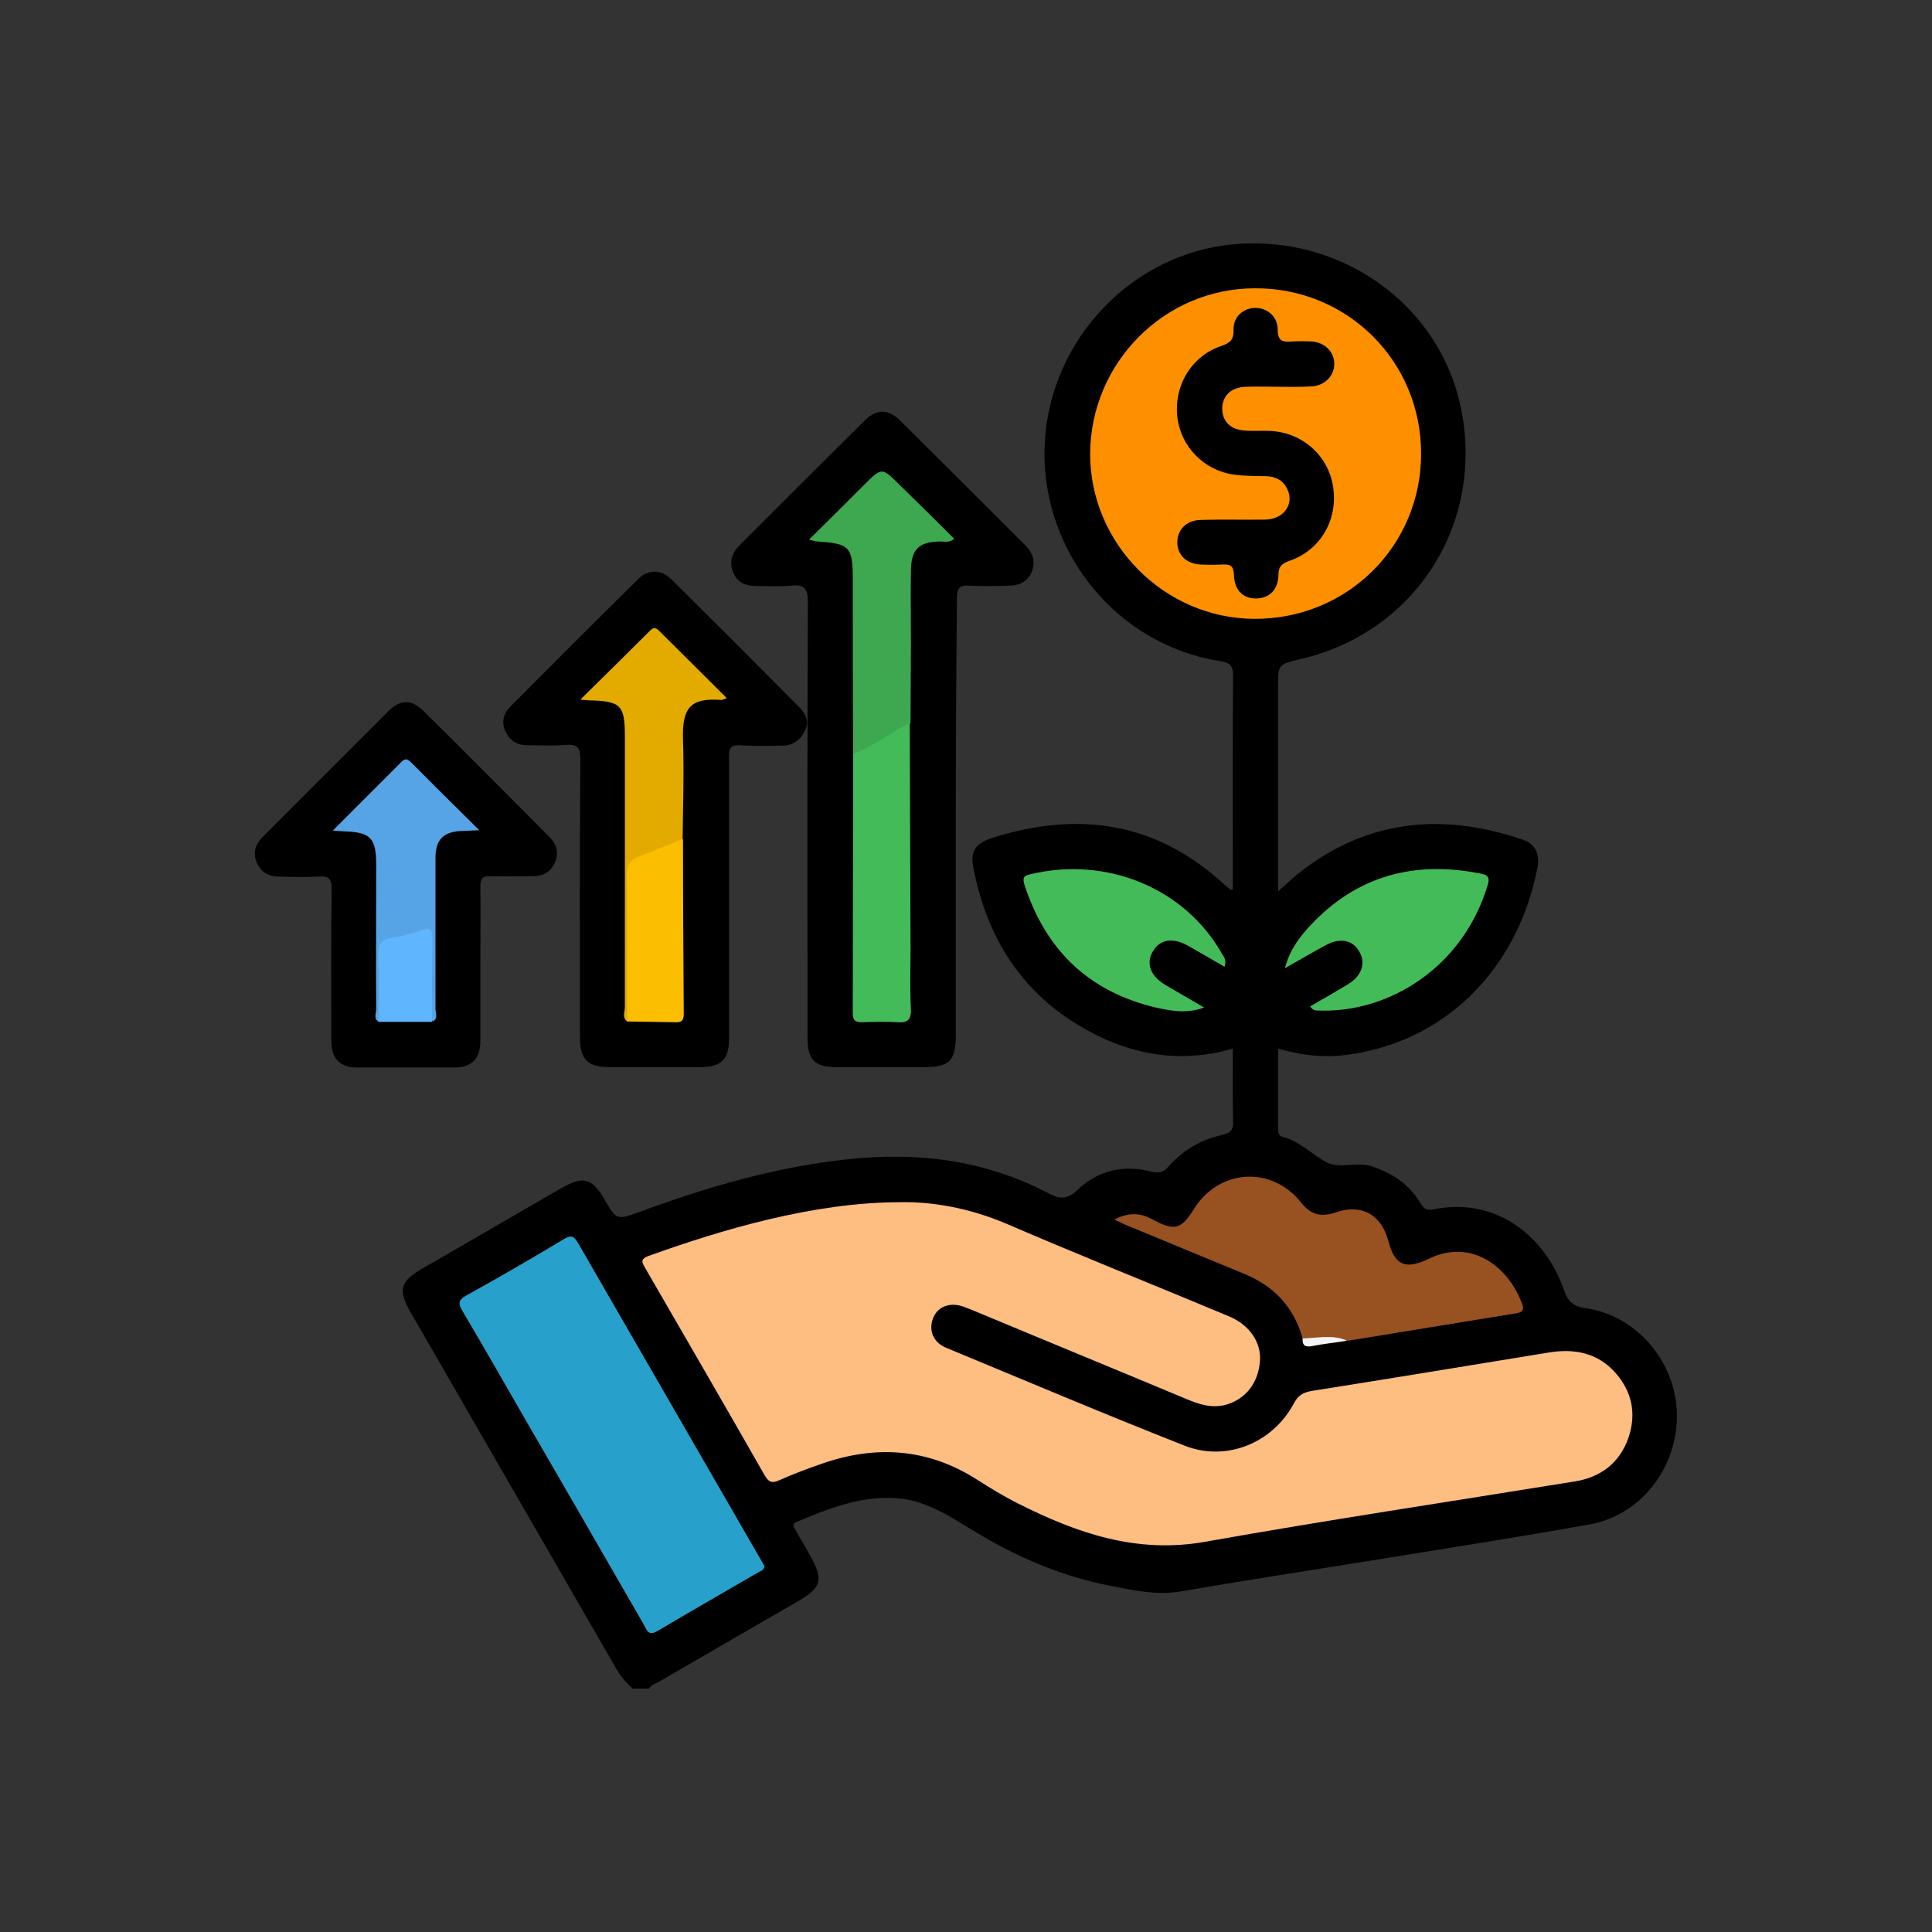
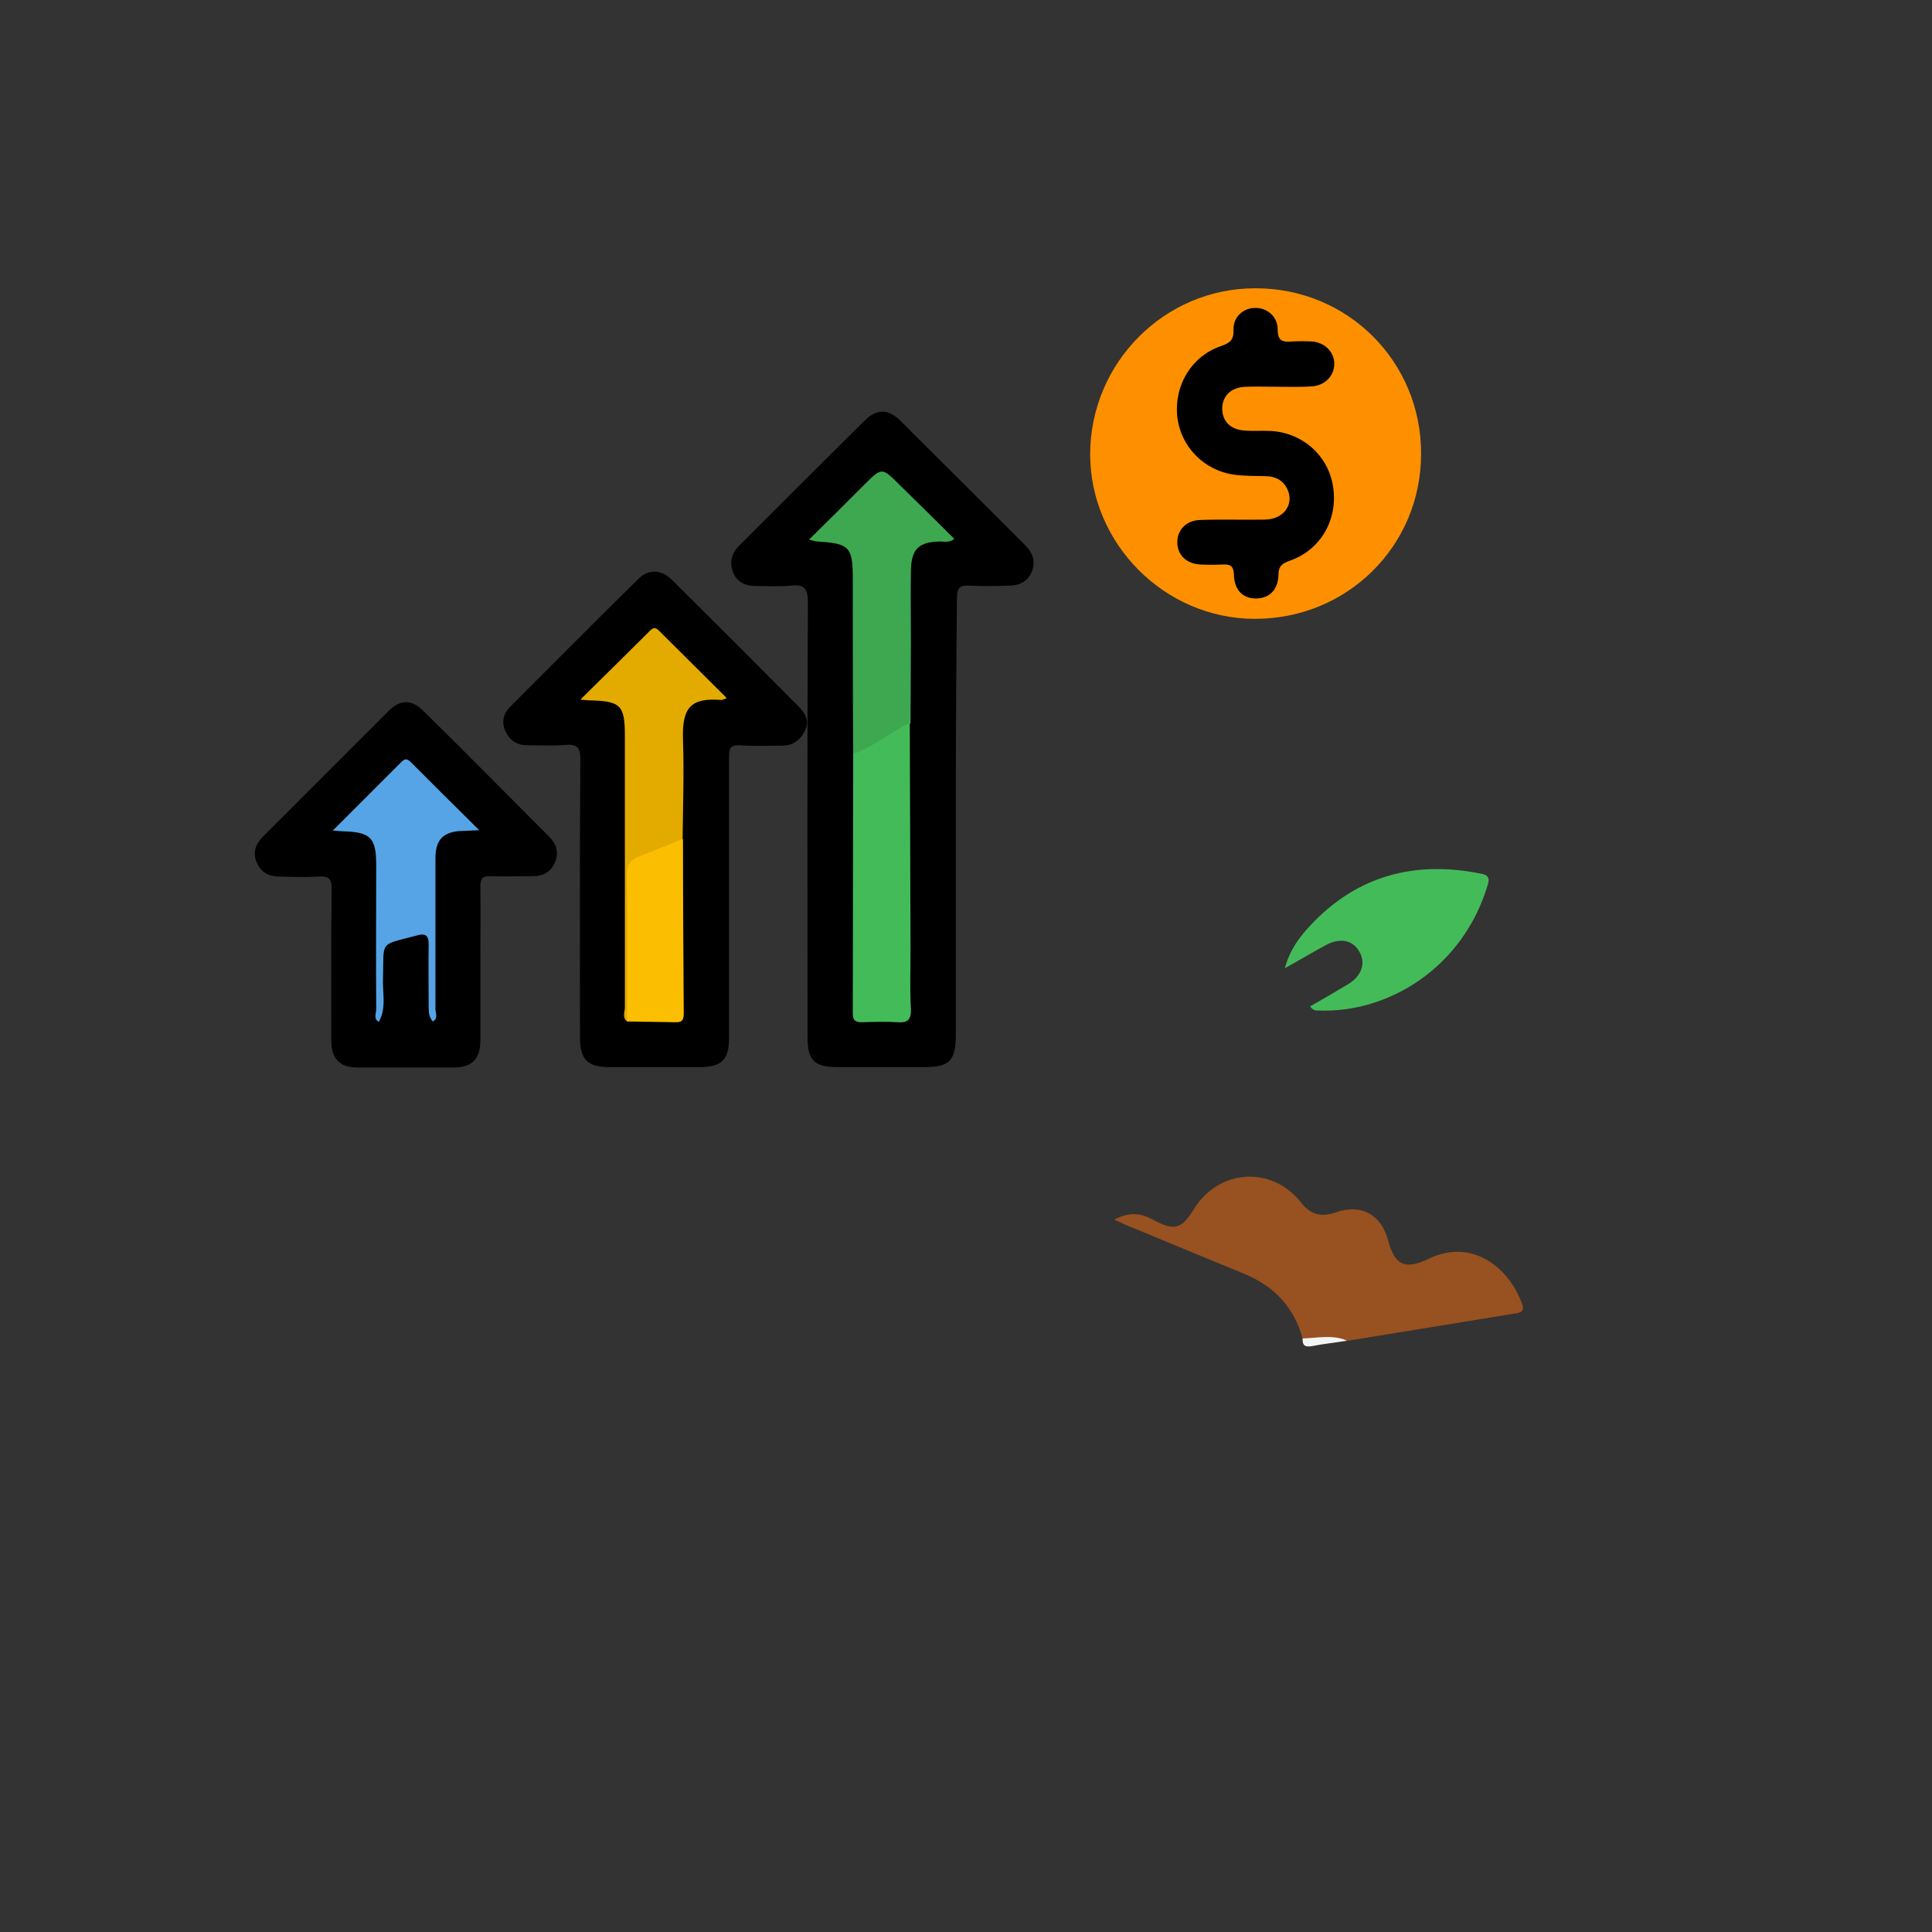
<svg xmlns="http://www.w3.org/2000/svg" version="1.1" id="Layer_1" x="0px" y="0px" viewBox="0 0 512 512" style="enable-background:new 0 0 512 512;" xml:space="preserve">
  <rect x="0" y="0" width="512" height="512" fill="#333333" stroke="none" />
  <style type="text/css">
	.st0{fill:#FEBD81;}
	.st1{fill:#FE9000;}
	.st2{fill:#27A1CB;}
	.st3{fill:#985120;}
	.st4{fill:#44BB59;}
	.st5{fill:#F4F4F4;}
	.st6{fill:#3DA850;}
	.st7{fill:#E3AB00;}
	.st8{fill:#FCBE00;}
	.st9{fill:#56A4E5;}
	.st10{fill:#5FB6FE;}
</style>
  <g>
-     <path d="M167.7,447.5c-1.8-1.5-3.2-3.3-4.4-5.3c-18.1-31.4-36.2-62.7-54.3-94.1c-3.7-6.3-3.1-8.5,3.4-12.2   c12.2-7,24.3-14.1,36.5-21.1c5.6-3.2,8-2.6,11.2,2.9c3.3,5.7,3.3,5.7,9.6,3.4c17.9-6.6,36.1-11.9,55.2-13.9c18.5-2,36.3,0.3,52.9,9   c3,1.6,5.1,1.8,7.9-1c5.4-5.1,12.2-6.6,19.4-4.7c2.1,0.5,3.3,0.2,4.7-1.5c3.7-4.2,8.5-7,14-8.2c2.1-0.5,3.1-1.2,3-3.6   c-0.2-6.3-0.1-12.7-0.1-19.3c-13.9,4-26.8,1.7-38.8-5c-17-9.4-26.5-24.4-30-43.3c-0.8-4,0.7-6.1,4.9-7.5   c23.2-7.4,44.2-4.2,62.3,12.9c0.3,0.2,0.6,0.5,0.9,0.7c0.1,0.1,0.2,0,0.7,0c0-1.2,0-2.3,0-3.5c0-17.7-0.1-35.4,0.1-53.1   c0-2.8-1-3.5-3.5-3.9c-26.9-4.2-46.9-28.3-46.5-55.8c0.4-27.3,21.1-50.8,47.8-54.4c29.9-3.9,57.5,15.5,62.8,44.3   c5.6,30.3-12.8,58.5-42.9,65.4c-5.8,1.4-5.8,1.4-5.8,7.4c0,16.6,0,33.2,0,49.8c0,1.2,0,2.4,0,4.3c2.2-1.9,3.8-3.5,5.6-4.9   c18.1-14.2,38-16,59.2-8.8c3.3,1.1,4.6,3.8,4,7.1c-5.2,27.7-25.3,47.3-52,50.1c-5.6,0.6-11.1-0.2-16.8-1.8c0,7.3,0,14.3,0,21.3   c0,1.2,0.3,1.9,1.5,2.2c0.4,0.1,0.7,0.2,1.1,0.3c3.9,1.5,6.9,4.6,10.4,6.4c3.4,1.7,7.9-0.3,11.9,1c5.4,1.8,9.9,4.8,12.8,9.7   c0.9,1.4,1.5,2.1,3.5,1.7c16.9-3.5,29.8,7.6,34.5,21.2c1.1,3.2,2.4,4.5,5.9,5c13.4,1.9,23.8,14.2,24.1,27.9   c0.3,14.2-9.5,27-23.2,29.4c-19.7,3.5-39.5,6.6-59.3,9.8c-16.2,2.6-32.5,5.1-48.7,7.9c-6.6,1.2-12.9-0.3-19.2-1.5   c-12.8-2.5-24.6-7.6-35.8-14.4c-6.6-4-13-8.4-21.1-8.8c-9.3-0.5-17.6,2.8-25.9,6.3c-1.6,0.7-0.7,1.5-0.3,2.3   c1.2,2.2,2.5,4.3,3.7,6.5c3.7,6.5,3.2,8.6-3.2,12.3c-12.3,7.1-24.6,14.2-36.8,21.3c-0.9,0.5-2.1,0.8-2.6,1.8   C170.7,447.5,169.2,447.5,167.7,447.5z" />
    <path d="M253.3,217.4c0,18.9,0,37.9,0,56.8c0,7-1.7,8.6-8.5,8.6c-7.6,0-15.2,0-22.8,0c-6.2,0-8-1.8-8-8c0-38.4-0.1-76.8,0.1-115.2   c0-3.7-1-4.8-4.5-4.4c-3.1,0.3-6.2,0.1-9.3,0.1c-2.7,0-5-1-6-3.6c-1.1-2.7-0.4-5.1,1.7-7.2c11-11,22-22,33.1-33   c3.2-3.2,6.3-3.2,9.5,0c11.1,11,22.1,22,33.1,33c2.1,2.1,2.8,4.4,1.7,7.1c-1.1,2.6-3.4,3.6-6,3.6c-3.5,0.1-7,0.2-10.5,0   c-2.6-0.2-3.3,0.7-3.3,3.3C253.4,178.3,253.3,197.8,253.3,217.4z" />
    <path d="M193.2,238.2c0,12.3,0,24.7,0,37c0,5.6-2,7.6-7.7,7.6c-8,0-16,0-23.9,0c-5.9,0-7.9-2-7.9-7.9c0-24.6-0.1-49.1,0.1-73.7   c0-3.2-0.9-4-3.9-3.8c-3.3,0.3-6.7,0.1-10.1,0.1c-2.8,0-4.7-1.2-5.9-3.8c-1.1-2.5-0.4-4.7,1.4-6.5c11.3-11.3,22.5-22.6,33.9-33.8   c2.6-2.6,6-2.5,8.7,0.1c11.3,11.2,22.6,22.5,33.9,33.9c1.7,1.7,2.7,3.8,1.6,6.1c-1.2,2.5-3.1,4.1-6.1,4.1c-3.7,0-7.5,0.2-11.2-0.1   c-2.4-0.1-2.9,0.7-2.9,2.9C193.2,213,193.2,225.6,193.2,238.2z" />
    <path d="M127.3,255.6c0,6.7,0,13.5,0,20.2c0,4.9-2.3,7.1-7.1,7.1c-8.5,0-16.9,0-25.4,0c-4.8,0-7-2.3-7-7.2c0-13.3-0.1-26.7,0.1-40   c0-2.9-0.8-3.6-3.5-3.4c-3.5,0.2-7,0.1-10.5,0c-2.7,0-4.8-1.2-5.9-3.8c-1.1-2.7-0.2-4.9,1.7-6.8c11.1-11.1,22.2-22.2,33.3-33.3   c3.1-3.1,6.1-3.1,9.2,0c11.2,11,22.2,22.2,33.3,33.3c1.9,1.9,2.7,4.1,1.6,6.8c-1.1,2.6-3.2,3.7-5.9,3.7c-3.7,0-7.5,0.1-11.2,0   c-2.1-0.1-2.7,0.6-2.7,2.7C127.4,241.8,127.3,248.7,127.3,255.6z" />
-     <path class="st0" d="M238.5,318.6c8.7-0.2,18.6,1.6,28.2,5.7c19.5,8.4,39.3,16.3,58.9,24.5c5.6,2.3,8.7,7,8.3,12   c-0.5,5.8-3.8,10-9.1,11.5c-3.5,0.9-6.6,0-9.8-1.3c-18.9-7.9-37.9-15.7-56.8-23.6c-0.9-0.4-1.8-0.7-2.8-1.1c-3.6-1.3-6.9-0.1-8.1,3   c-1.3,3.2,0,6.5,3.5,7.9c21,8.7,42,17.6,63.1,25.9c11.1,4.4,23.4-0.7,29-11.2c1.1-2.1,2.4-2.9,4.8-3.3c20.8-3.3,41.5-6.7,62.3-10.1   c6.9-1.2,13.2-0.2,18.1,5.3c4.4,5,5.6,10.8,3.5,17.1c-2.3,6.7-7.3,10.6-14.3,11.7c-32.7,5.3-65.4,10.2-98,16   c-18.1,3.2-33.9-2.3-49.4-10.1c-3.8-1.9-7.4-4.1-11-6.4c-13-8.3-26.8-9.2-41.1-4.2c-3.8,1.3-7.5,2.7-11.1,4.3   c-2,0.9-2.9,0.8-4.1-1.3c-10.5-18.4-21.1-36.7-31.7-55c-0.8-1.4-1.2-2.2,0.8-3C191.4,325.8,215.8,318.6,238.5,318.6z" />
    <path class="st1" d="M376.6,120.3c0,24.4-19.6,43.8-44.2,43.7c-23.8-0.1-43.5-19.9-43.5-43.7c0.1-24.2,19.7-43.9,43.7-43.9   C357.2,76.3,376.7,95.9,376.6,120.3z" />
-     <path class="st2" d="M202.6,415c-0.1,1.1-0.9,1.3-1.5,1.6c-8.9,5.2-17.9,10.3-26.8,15.6c-2.5,1.5-2.9-0.2-3.7-1.7   c-10.3-17.8-20.5-35.6-30.8-53.3c-5.7-9.9-11.4-19.9-17.2-29.7c-1.2-2-1.2-3,1-4.2c8.7-4.8,17.3-9.8,25.8-14.9   c2.1-1.3,2.8-0.7,3.9,1.2c16.1,27.9,32.2,55.8,48.3,83.7C201.9,413.8,202.3,414.5,202.6,415z" />
    <path class="st3" d="M345.2,354.7c-2.3-8.3-7.5-13.8-15.4-17.1c-9.8-4-19.6-8.1-29.3-12.1c-1.6-0.6-3.1-1.3-5.2-2.3   c4-2.1,7.1-1.7,10.2,0c5.7,3.1,7.6,2.6,10.9-2.8c6.6-10.6,20.6-11.6,28.4-1.7c2.6,3.3,5.4,3.9,9.2,2.6c6.7-2.4,12.1,0.6,13.9,7.5   c1.7,6.5,4.5,7.8,10.7,4.8c11.1-5.4,21,1.7,24.8,12c0.7,1.9-0.4,2.3-2,2.5c-14.7,2.4-29.4,4.8-44.1,7.2c-2.8-0.7-5.6,0.3-8.4,0.3   C347.4,355.5,346.2,355.7,345.2,354.7z" />
    <path class="st4" d="M347.2,266.7c3.5-2,6.8-3.9,10.1-5.9c3.5-2.1,4.7-5.5,3-8.5c-1.7-3.2-5.2-3.9-9-1.8c-3.5,1.9-6.9,3.9-10.8,6.1   c1.3-4.9,3.9-8.3,6.8-11.4c12.2-13,27.2-17.1,44.5-13.8c1.5,0.3,3.3,0.4,2.5,3c-6.6,22.2-26.5,34.1-44.8,33.4   C348.8,267.8,348,267.9,347.2,266.7z" />
-     <path class="st4" d="M324.5,256.2c-3.3-1.9-6.5-3.8-9.7-5.6c-4-2.2-7.3-1.7-9.2,1.4c-2,3.2-0.8,6.6,3.2,9c3.2,1.9,6.4,3.7,10.3,6   c-4.6,1.7-8.6,0.9-12.4,0.1c-17.9-4.1-29.5-15.1-35.2-32.6c-0.5-1.7-0.4-2.4,1.5-2.8c20.3-4.9,41,3.7,50.8,21   C324.4,253.6,325.1,254.5,324.5,256.2z" />
    <path class="st5" d="M345.2,354.7c4-0.1,8-1.1,11.8,0.6c-3,0.5-6.1,0.8-9.1,1.4C346.2,357,345.1,356.9,345.2,354.7z" />
    <path class="st6" d="M226.1,199.8c-0.1-15.5-0.1-30.9-0.1-46.4c0-8.5-0.9-9.4-9.5-9.9c-0.4,0-0.9-0.2-2.1-0.5   c5.2-5.1,9.9-9.8,14.6-14.5c4.7-4.7,4.7-4.7,9.4,0c4.8,4.7,9.6,9.4,14.5,14.3c-1.4,1.1-2.7,0.7-3.8,0.7c-5.6,0.1-7.6,2-7.7,7.7   c-0.1,6.4,0,12.7,0,19.1c0,7.1-0.1,14.2-0.1,21.3c-3.7,4.2-8.9,6.1-13.6,8.6C227,200.4,226.5,200.1,226.1,199.8z" />
    <path class="st4" d="M226.1,199.8c5.4-2,9.9-5.6,15-8.3c0.1,19.9,0.1,39.9,0.2,59.8c0,5.4-0.2,10.7,0.1,16.1   c0.1,2.9-0.9,3.7-3.6,3.5c-3.1-0.2-6.2-0.1-9.3,0c-1.7,0-2.5-0.4-2.5-2.3C226,245.7,226.1,222.8,226.1,199.8z" />
    <path class="st7" d="M166.2,270.7c-1.4-1.1-0.6-2.5-0.6-3.8c0-23.9,0-47.9,0-71.8c0-8.3-1.1-9.3-9.5-9.5c-0.5,0-0.9-0.1-2.3-0.2   c6.5-6.4,12.5-12.3,18.5-18.3c1-1,1.6-0.7,2.4,0.1c5.9,5.9,11.8,11.7,17.9,17.8c-0.8,0.3-1.1,0.5-1.4,0.5   c-7.9-0.6-10.5,1.7-10.2,10.5c0.3,8.7,0,17.4-0.1,26.2c-1.8,2.7-4.9,3.2-7.6,4.4c-6.1,2.6-6.1,2.5-6.1,9.3c0,9.9,0,19.9,0,29.8   C167.3,267.5,167.6,269.3,166.2,270.7z" />
    <path class="st8" d="M166.2,270.7c0-12.9,0.1-25.8-0.1-38.7c0-2.6,0.8-4.1,3.2-5c3.9-1.5,7.8-3.1,11.7-4.7   c0,15.4,0.1,30.9,0.2,46.3c0,1.8-0.5,2.4-2.3,2.3C174.7,270.8,170.5,270.8,166.2,270.7z" />
    <path class="st9" d="M100.4,270.8c-1.5-0.8-0.7-2.2-0.7-3.3c-0.1-12.7,0-25.4,0-38.1c0-7.4-1.4-8.9-8.9-9.1c-0.6,0-1.2-0.1-2.6-0.2   c6.4-6.4,12.3-12.3,18.3-18.3c1-1,1.7-0.5,2.5,0.3c5.8,5.8,11.6,11.6,18,17.9c-2,0.1-3.3,0.2-4.6,0.2c-4.9,0.2-7,2.3-7,7.2   c0,13.3,0,26.7,0,40c0,1.1,0.8,2.5-0.7,3.3c-1.2-1.3-1.1-3-1.1-4.6c0-5.2-0.1-10.5,0-15.7c0-2.3-0.6-3.2-3.1-2.5   c-10.2,2.7-8.7,1.3-9,11.1C101.3,263,102.5,267,100.4,270.8z" />
-     <path class="st10" d="M100.4,270.8c0-6,0.2-11.9-0.1-17.9c-0.1-2.9,1.1-4,3.6-4.4c2.4-0.4,4.9-0.9,7.2-1.8c2.7-1,3.6-0.7,3.5,2.5   c-0.2,7.2-0.1,14.4-0.1,21.6C109.9,270.8,105.1,270.8,100.4,270.8z" />
    <path d="M338.8,102.5c-2.9,0-5.7-0.1-8.6,0c-3.8,0.1-6.1,2.2-6.3,5.5c-0.1,3.5,2.1,5.9,6,6.1c2.2,0.2,4.5,0,6.7,0.1   c8.6,0.4,15.5,6.6,16.7,14.9c1.3,8.7-3.4,16.7-11.5,19.5c-2,0.7-3,1.4-3,3.8c-0.1,4-2.5,6.2-6,6.2c-3.4,0-5.7-2.2-5.8-6.3   c-0.1-2.2-0.8-2.8-2.9-2.7c-2,0.1-4,0.1-6,0c-3.6-0.2-6-2.4-6.1-5.7c-0.1-3.4,2.3-6,6.1-6.1c5.7-0.2,11.5,0,17.2-0.1   c5-0.1,7.8-4.2,5.8-8.2c-1.1-2.2-3-3.2-5.4-3.3c-2.9-0.1-5.7,0-8.6-0.4c-8.1-1.1-14.2-7.5-15.1-15.3c-0.9-8.3,3.7-16.1,11.6-18.8   c2.4-0.8,3.4-1.7,3.3-4.3c-0.1-3.4,2.5-5.7,5.6-5.8c3.2-0.1,6.1,2.2,6.1,5.7c0,3.1,1.3,3.4,3.8,3.2c1.7-0.1,3.5-0.1,5.2,0   c3.5,0.2,6,2.8,6,5.9c0,3.2-2.5,5.8-6,6C344.8,102.6,341.8,102.5,338.8,102.5C338.8,102.5,338.8,102.5,338.8,102.5z" />
  </g>
</svg>